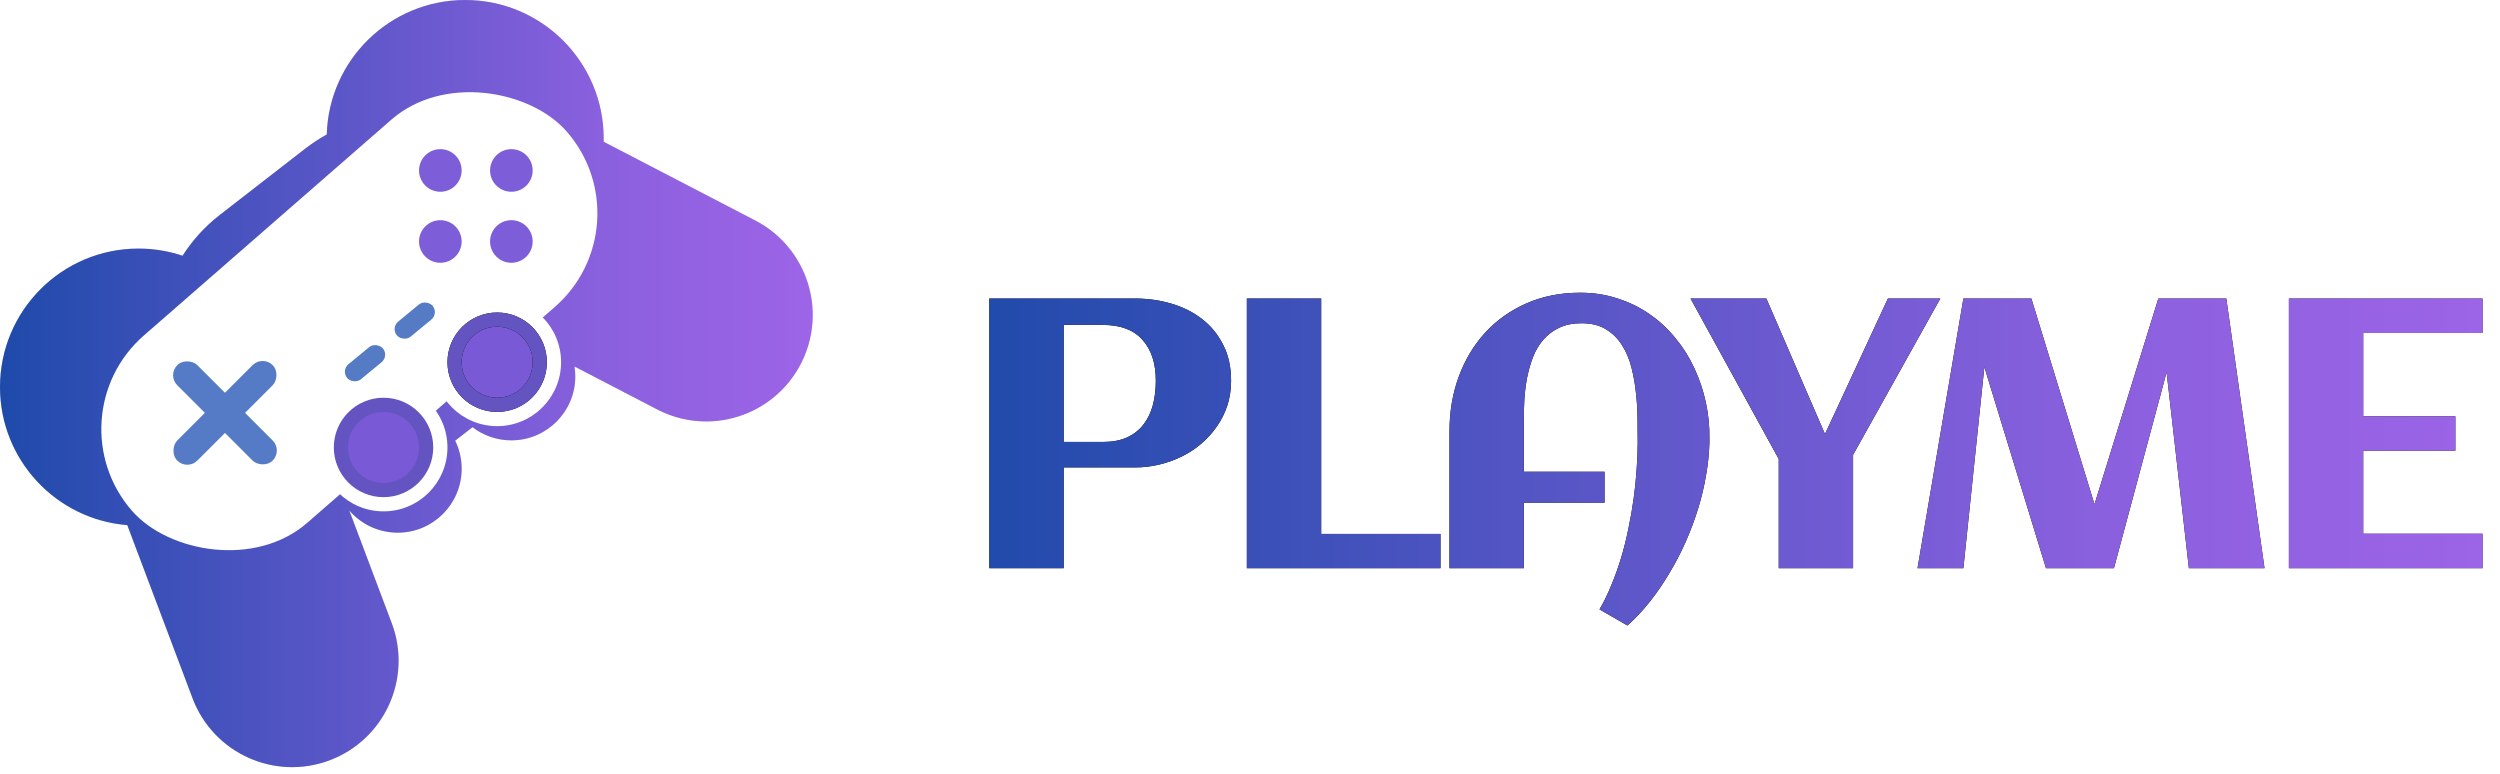
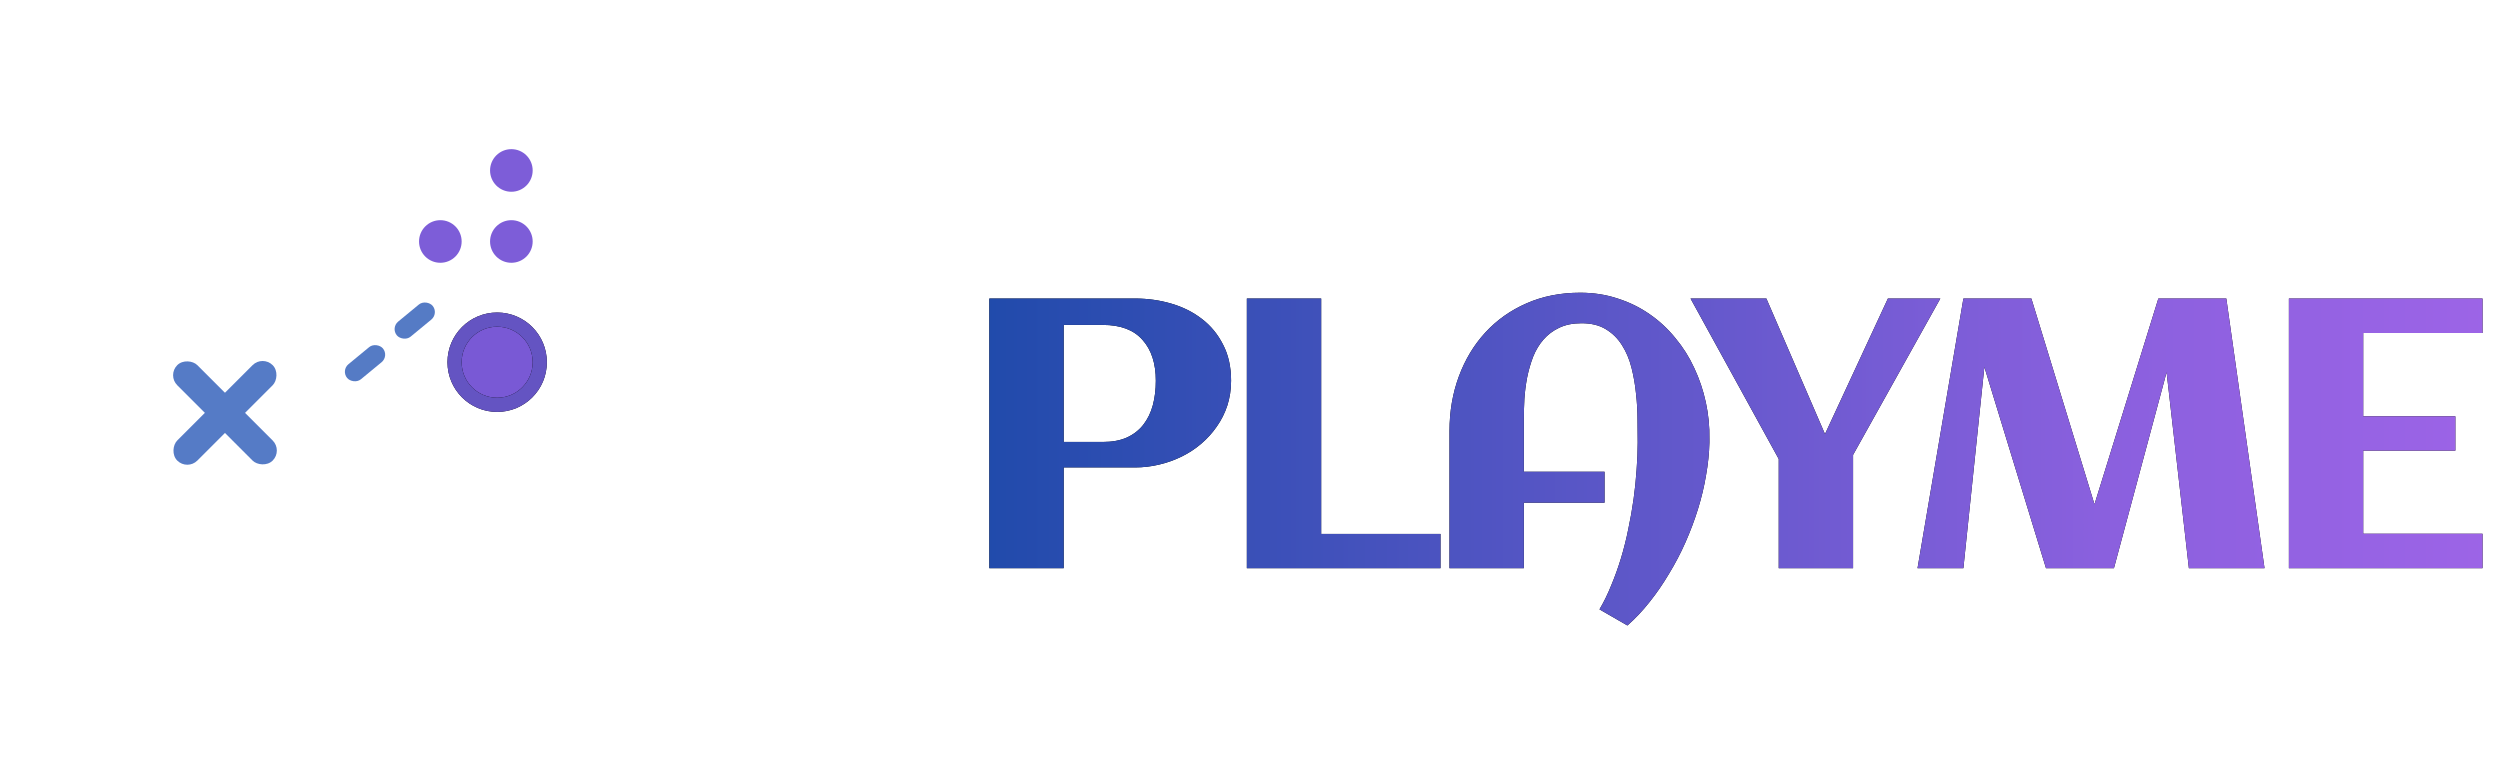
<svg xmlns="http://www.w3.org/2000/svg" width="352" height="109" viewBox="0 0 352 109" fill="none">
  <path d="M149.766 80H139.298V42.031H159.812C161.587 42.031 163.283 42.269 164.9 42.743C166.535 43.218 167.977 43.938 169.225 44.905C170.473 45.855 171.466 47.059 172.204 48.518C172.96 49.959 173.338 51.655 173.338 53.606C173.338 54.837 173.162 55.997 172.811 57.087C172.459 58.159 171.967 59.144 171.334 60.04C170.719 60.937 169.989 61.745 169.146 62.466C168.302 63.187 167.379 63.793 166.377 64.285C165.375 64.777 164.312 65.155 163.187 65.419C162.079 65.683 160.954 65.814 159.812 65.814H149.766V80ZM162.738 53.606C162.738 51.163 162.114 49.247 160.866 47.858C159.636 46.452 157.772 45.749 155.276 45.749H149.766V62.228H155.276C156.612 62.228 157.746 62.018 158.678 61.596C159.627 61.156 160.4 60.55 160.998 59.776C161.596 59.003 162.035 58.098 162.316 57.06C162.598 56.006 162.738 54.855 162.738 53.606ZM202.82 80H175.556V42.031H186.024V75.175H202.82V80ZM240.686 61.833V62.334C240.651 63.81 240.493 65.34 240.211 66.922C239.948 68.504 239.57 70.086 239.078 71.668C238.585 73.25 237.997 74.814 237.311 76.361C236.625 77.908 235.852 79.385 234.991 80.791C234.147 82.215 233.233 83.542 232.249 84.772C231.264 86.02 230.227 87.119 229.137 88.068L225.208 85.801C225.824 84.764 226.377 83.63 226.87 82.399C227.379 81.186 227.836 79.912 228.241 78.576C228.645 77.24 228.988 75.869 229.269 74.463C229.568 73.057 229.814 71.659 230.007 70.27C230.201 68.882 230.341 67.519 230.429 66.184C230.535 64.83 230.587 63.547 230.587 62.334C230.587 61.385 230.579 60.312 230.561 59.117C230.561 57.904 230.491 56.674 230.35 55.426C230.227 54.178 230.016 52.965 229.717 51.787C229.418 50.592 228.97 49.528 228.373 48.597C227.792 47.665 227.037 46.918 226.105 46.355C225.191 45.793 224.048 45.512 222.677 45.512C221.464 45.512 220.418 45.723 219.54 46.145C218.678 46.549 217.94 47.102 217.325 47.806C216.727 48.491 216.244 49.291 215.874 50.205C215.523 51.119 215.242 52.086 215.031 53.105C214.837 54.107 214.706 55.127 214.635 56.164C214.582 57.184 214.556 58.15 214.556 59.065V66.421H225.92V70.772H214.556V80H204.088V60.699C204.088 57.94 204.528 55.373 205.407 53C206.286 50.627 207.525 48.57 209.124 46.83C210.742 45.072 212.675 43.701 214.925 42.717C217.193 41.715 219.715 41.214 222.493 41.214C224.374 41.214 226.131 41.486 227.766 42.031C229.418 42.559 230.921 43.297 232.275 44.246C233.628 45.178 234.832 46.294 235.887 47.595C236.959 48.878 237.847 50.284 238.55 51.813C239.271 53.343 239.816 54.96 240.185 56.665C240.554 58.37 240.721 60.093 240.686 61.833ZM273.2 42.031L260.913 64.048V80H250.445V64.628L238.026 42.031H248.705L256.958 61.121L265.817 42.031H273.2ZM279.399 51.682L276.446 80H269.986L276.446 42.031H286.018L294.903 71.009L303.894 42.031H313.466L318.845 80H308.192L305.055 52.42L297.645 80H288.074L279.399 51.682ZM349.539 80H322.276V42.031H349.539V46.883H332.743V58.616H345.716V63.441H332.743V75.148H349.539V80Z" fill="black" />
  <path d="M149.766 80H139.298V42.031H159.812C161.587 42.031 163.283 42.269 164.9 42.743C166.535 43.218 167.977 43.938 169.225 44.905C170.473 45.855 171.466 47.059 172.204 48.518C172.96 49.959 173.338 51.655 173.338 53.606C173.338 54.837 173.162 55.997 172.811 57.087C172.459 58.159 171.967 59.144 171.334 60.04C170.719 60.937 169.989 61.745 169.146 62.466C168.302 63.187 167.379 63.793 166.377 64.285C165.375 64.777 164.312 65.155 163.187 65.419C162.079 65.683 160.954 65.814 159.812 65.814H149.766V80ZM162.738 53.606C162.738 51.163 162.114 49.247 160.866 47.858C159.636 46.452 157.772 45.749 155.276 45.749H149.766V62.228H155.276C156.612 62.228 157.746 62.018 158.678 61.596C159.627 61.156 160.4 60.55 160.998 59.776C161.596 59.003 162.035 58.098 162.316 57.06C162.598 56.006 162.738 54.855 162.738 53.606ZM202.82 80H175.556V42.031H186.024V75.175H202.82V80ZM240.686 61.833V62.334C240.651 63.81 240.493 65.34 240.211 66.922C239.948 68.504 239.57 70.086 239.078 71.668C238.585 73.25 237.997 74.814 237.311 76.361C236.625 77.908 235.852 79.385 234.991 80.791C234.147 82.215 233.233 83.542 232.249 84.772C231.264 86.02 230.227 87.119 229.137 88.068L225.208 85.801C225.824 84.764 226.377 83.63 226.87 82.399C227.379 81.186 227.836 79.912 228.241 78.576C228.645 77.24 228.988 75.869 229.269 74.463C229.568 73.057 229.814 71.659 230.007 70.27C230.201 68.882 230.341 67.519 230.429 66.184C230.535 64.83 230.587 63.547 230.587 62.334C230.587 61.385 230.579 60.312 230.561 59.117C230.561 57.904 230.491 56.674 230.35 55.426C230.227 54.178 230.016 52.965 229.717 51.787C229.418 50.592 228.97 49.528 228.373 48.597C227.792 47.665 227.037 46.918 226.105 46.355C225.191 45.793 224.048 45.512 222.677 45.512C221.464 45.512 220.418 45.723 219.54 46.145C218.678 46.549 217.94 47.102 217.325 47.806C216.727 48.491 216.244 49.291 215.874 50.205C215.523 51.119 215.242 52.086 215.031 53.105C214.837 54.107 214.706 55.127 214.635 56.164C214.582 57.184 214.556 58.15 214.556 59.065V66.421H225.92V70.772H214.556V80H204.088V60.699C204.088 57.94 204.528 55.373 205.407 53C206.286 50.627 207.525 48.57 209.124 46.83C210.742 45.072 212.675 43.701 214.925 42.717C217.193 41.715 219.715 41.214 222.493 41.214C224.374 41.214 226.131 41.486 227.766 42.031C229.418 42.559 230.921 43.297 232.275 44.246C233.628 45.178 234.832 46.294 235.887 47.595C236.959 48.878 237.847 50.284 238.55 51.813C239.271 53.343 239.816 54.96 240.185 56.665C240.554 58.37 240.721 60.093 240.686 61.833ZM273.2 42.031L260.913 64.048V80H250.445V64.628L238.026 42.031H248.705L256.958 61.121L265.817 42.031H273.2ZM279.399 51.682L276.446 80H269.986L276.446 42.031H286.018L294.903 71.009L303.894 42.031H313.466L318.845 80H308.192L305.055 52.42L297.645 80H288.074L279.399 51.682ZM349.539 80H322.276V42.031H349.539V46.883H332.743V58.616H345.716V63.441H332.743V75.148H349.539V80Z" fill="url(#paint0_linear_2_295)" />
-   <path fill-rule="evenodd" clip-rule="evenodd" d="M85 19.5C85 19.654 84.998 19.808 84.995 19.961L106.348 31.049C113.693 34.863 116.556 43.91 112.741 51.256C108.927 58.601 99.88 61.464 92.534 57.65L80.892 51.604C80.963 52.059 81 52.525 81 53C81 57.971 76.971 62 72 62C69.943 62 68.047 61.31 66.532 60.149L64.087 62.046C64.672 63.239 65 64.581 65 66C65 70.971 60.971 75 56 75C53.27 75 50.824 73.784 49.173 71.865L55.156 87.739C58.075 95.484 54.163 104.129 46.418 107.048C38.673 109.967 30.028 106.055 27.109 98.31L17.922 73.937C7.891 73.134 0 64.738 0 54.5C0 43.73 8.73 35 19.5 35C21.669 35 23.755 35.354 25.704 36.008C27.069 33.863 28.82 31.912 30.945 30.264L42.979 20.925C43.95 20.171 44.963 19.509 46.008 18.936C46.306 8.427 54.919 0 65.5 0C76.27 0 85 8.73 85 19.5Z" fill="#D9D9D9" />
-   <path fill-rule="evenodd" clip-rule="evenodd" d="M85 19.5C85 19.654 84.998 19.808 84.995 19.961L106.348 31.049C113.693 34.863 116.556 43.91 112.741 51.256C108.927 58.601 99.88 61.464 92.534 57.65L80.892 51.604C80.963 52.059 81 52.525 81 53C81 57.971 76.971 62 72 62C69.943 62 68.047 61.31 66.532 60.149L64.087 62.046C64.672 63.239 65 64.581 65 66C65 70.971 60.971 75 56 75C53.27 75 50.824 73.784 49.173 71.865L55.156 87.739C58.075 95.484 54.163 104.129 46.418 107.048C38.673 109.967 30.028 106.055 27.109 98.31L17.922 73.937C7.891 73.134 0 64.738 0 54.5C0 43.73 8.73 35 19.5 35C21.669 35 23.755 35.354 25.704 36.008C27.069 33.863 28.82 31.912 30.945 30.264L42.979 20.925C43.95 20.171 44.963 19.509 46.008 18.936C46.306 8.427 54.919 0 65.5 0C76.27 0 85 8.73 85 19.5Z" fill="url(#paint1_linear_2_295)" />
  <g filter="url(#filter0_d_2_295)">
    <rect x="7.076" y="56.725" width="81.231" height="35" rx="17.5" transform="rotate(-41.085 7.076 56.725)" fill="white" />
  </g>
  <circle cx="54" cy="63" r="9" fill="white" />
  <circle cx="70" cy="51" r="9" fill="white" />
-   <circle cx="54" cy="63" r="6" fill="#7959D5" stroke="#6454C2" stroke-width="2" />
  <circle cx="70" cy="51" r="6" fill="#7959D5" />
  <circle cx="70" cy="51" r="6" stroke="black" stroke-width="2" />
  <circle cx="70" cy="51" r="6" stroke="#6454C2" stroke-width="2" />
  <rect width="17.349" height="16.264" transform="translate(22.457 50)" fill="white" />
  <rect x="23.543" y="52.828" width="4" height="19" rx="2" transform="rotate(-45 23.543 52.828)" fill="#557BC6" />
  <rect x="26.371" y="66.263" width="4" height="19" rx="2" transform="rotate(-135 26.371 66.263)" fill="#557BC6" />
  <circle cx="62" cy="34" r="3" fill="#7D5DD8" />
-   <circle cx="62" cy="24" r="3" fill="#7D5DD8" />
  <circle cx="72" cy="24" r="3" fill="#7D5DD8" />
  <circle cx="72" cy="34" r="3" fill="#7D5DD8" />
  <rect x="48" y="52.155" width="6.533" height="2.752" rx="1.376" transform="rotate(-39.5 48 52.155)" fill="#557BC5" />
  <rect x="55" y="46.155" width="6.533" height="2.752" rx="1.376" transform="rotate(-39.5 55 46.155)" fill="#557BC5" />
  <defs>
    <filter id="filter0_d_2_295" x="10.267" y="8.532" width="77.847" height="73.382" filterUnits="userSpaceOnUse" color-interpolation-filters="sRGB">
      <feFlood flood-opacity="0" result="BackgroundImageFix" />
      <feColorMatrix in="SourceAlpha" type="matrix" values="0 0 0 0 0 0 0 0 0 0 0 0 0 0 0 0 0 0 127 0" result="hardAlpha" />
      <feOffset dy="2" />
      <feGaussianBlur stdDeviation="2" />
      <feComposite in2="hardAlpha" operator="out" />
      <feColorMatrix type="matrix" values="0 0 0 0 0 0 0 0 0 0 0 0 0 0 0 0 0 0 0.32 0" />
      <feBlend mode="normal" in2="BackgroundImageFix" result="effect1_dropShadow_2_295" />
      <feBlend mode="normal" in="SourceGraphic" in2="effect1_dropShadow_2_295" result="shape" />
    </filter>
    <linearGradient id="paint0_linear_2_295" x1="135" y1="64.5" x2="352" y2="64.5" gradientUnits="userSpaceOnUse">
      <stop stop-color="#1E4AAA" />
      <stop offset="0.74" stop-color="#8A60DE" />
      <stop offset="1" stop-color="#9D64E7" />
    </linearGradient>
    <linearGradient id="paint1_linear_2_295" x1="0" y1="54.008" x2="114.431" y2="54.008" gradientUnits="userSpaceOnUse">
      <stop stop-color="#1E4AAA" />
      <stop offset="0.74" stop-color="#8A60DE" />
      <stop offset="1" stop-color="#9D64E7" />
    </linearGradient>
  </defs>
</svg>